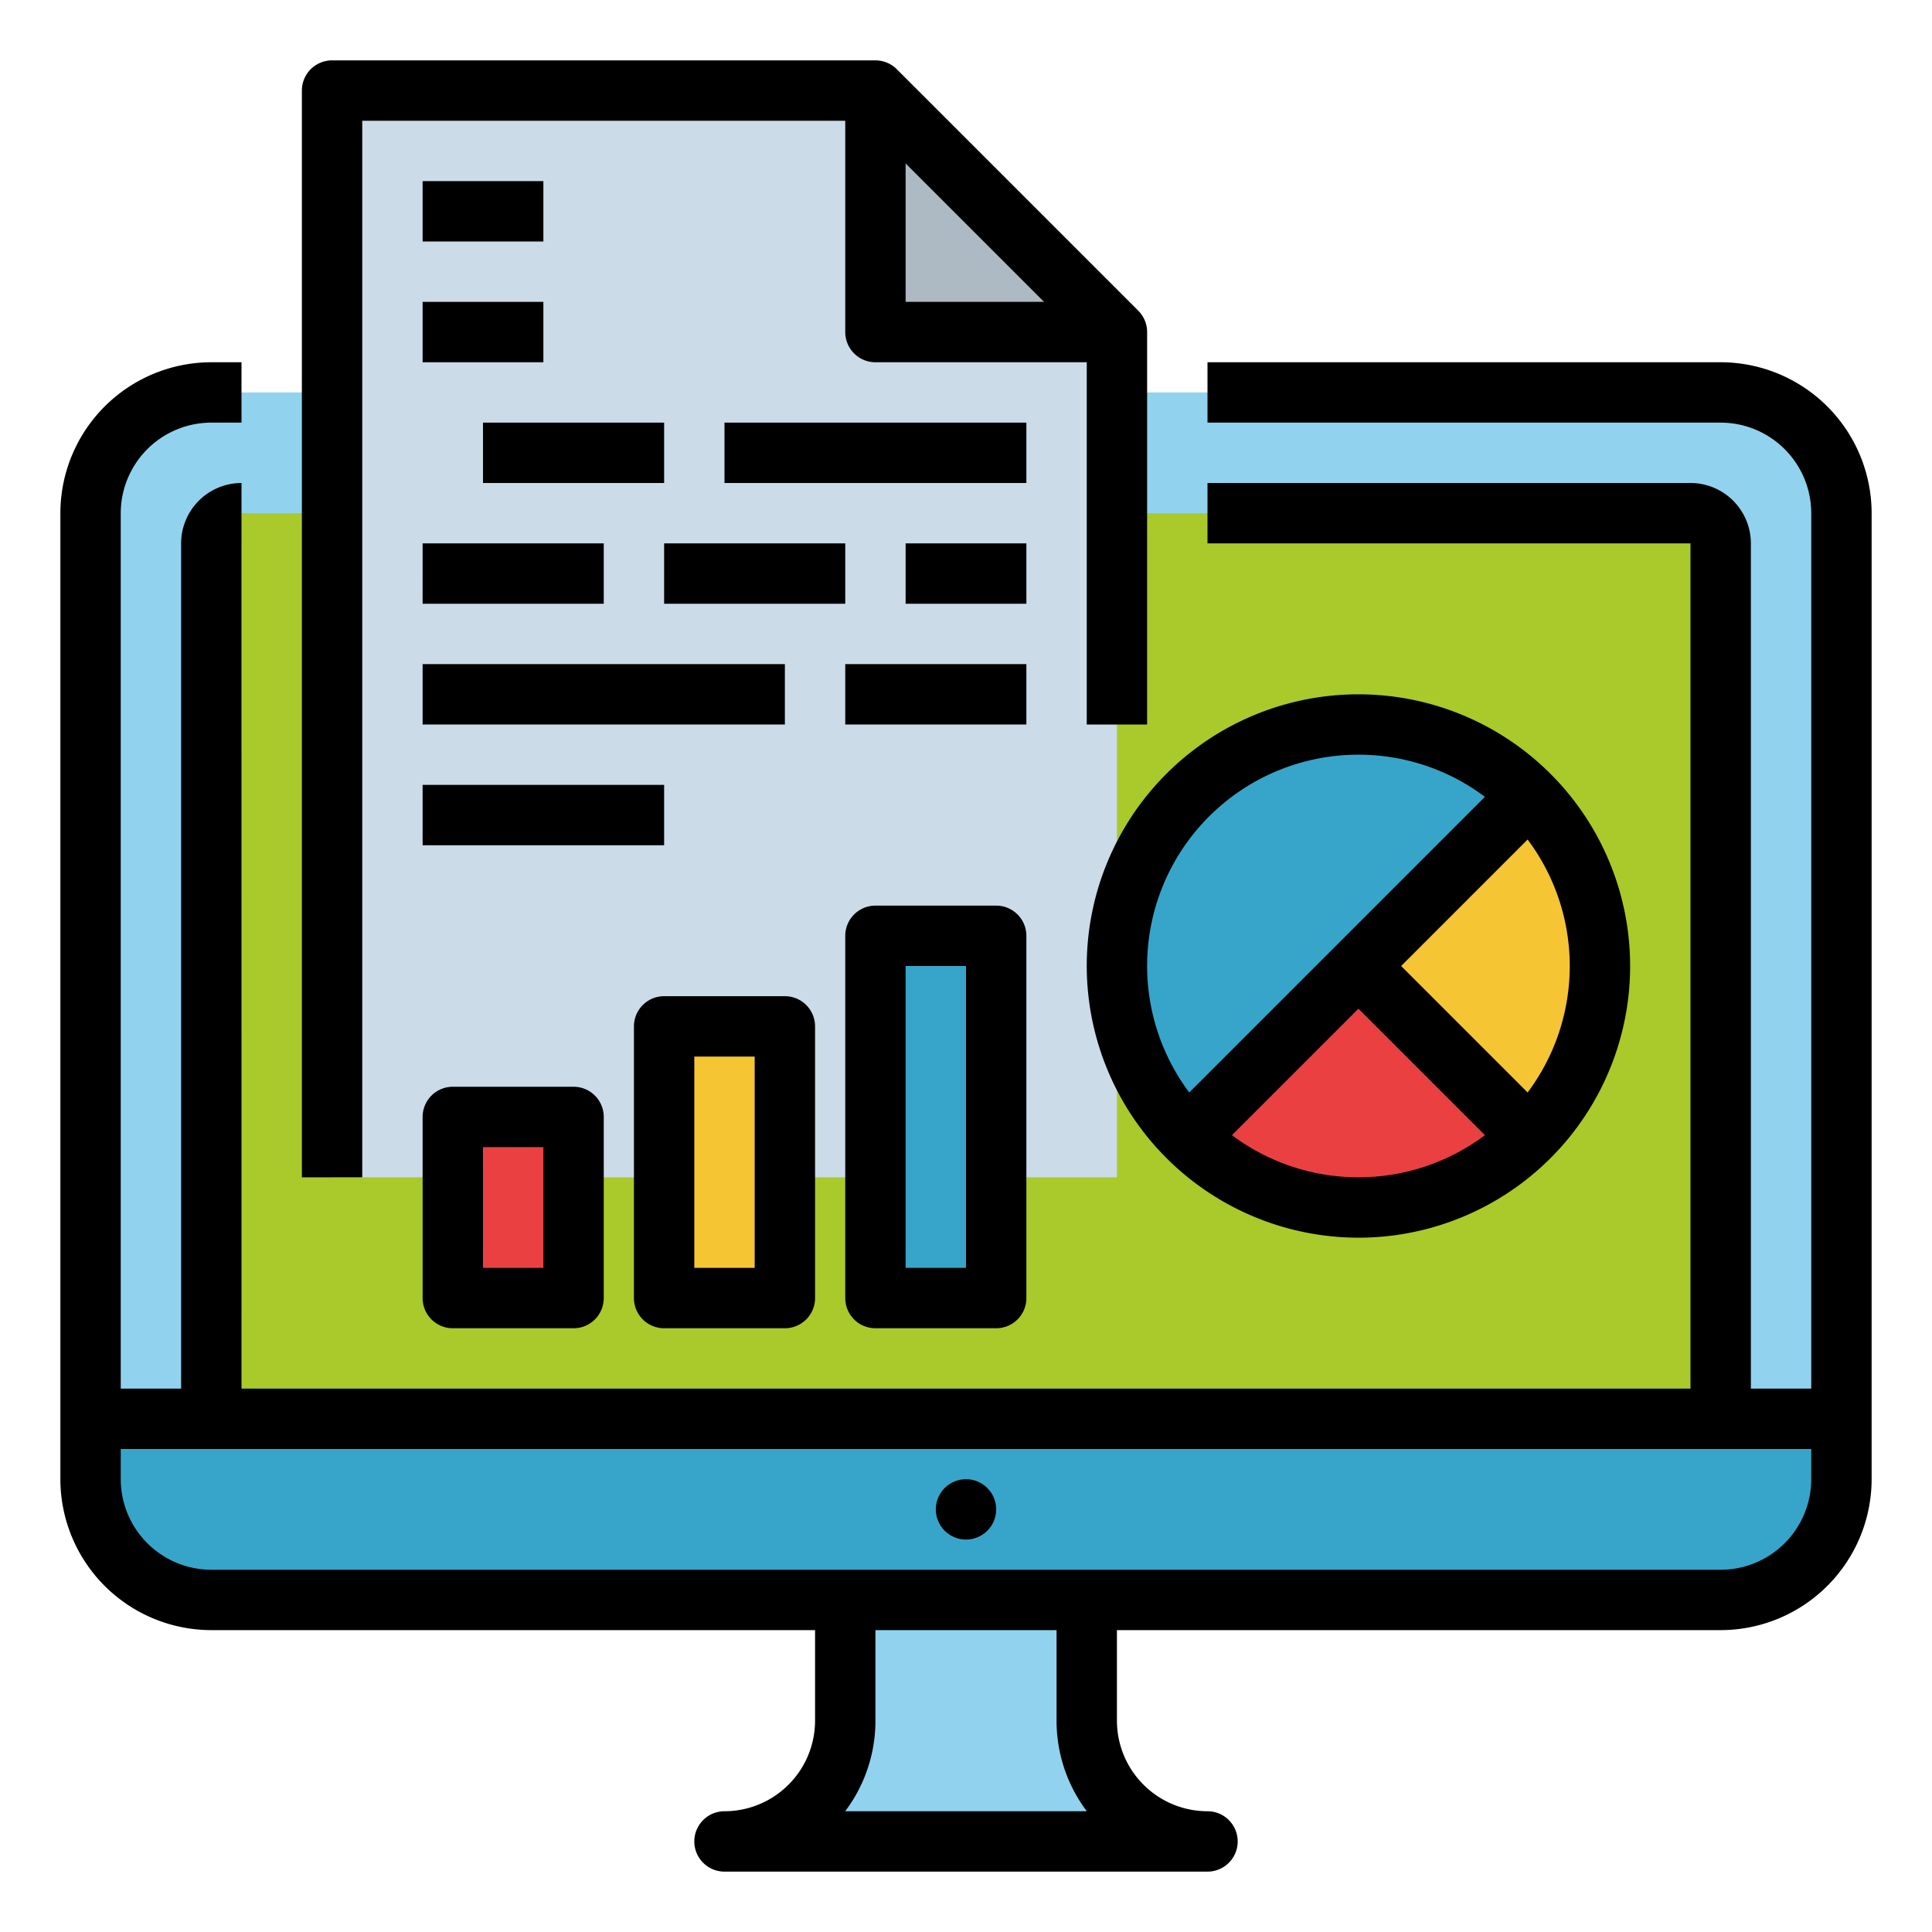
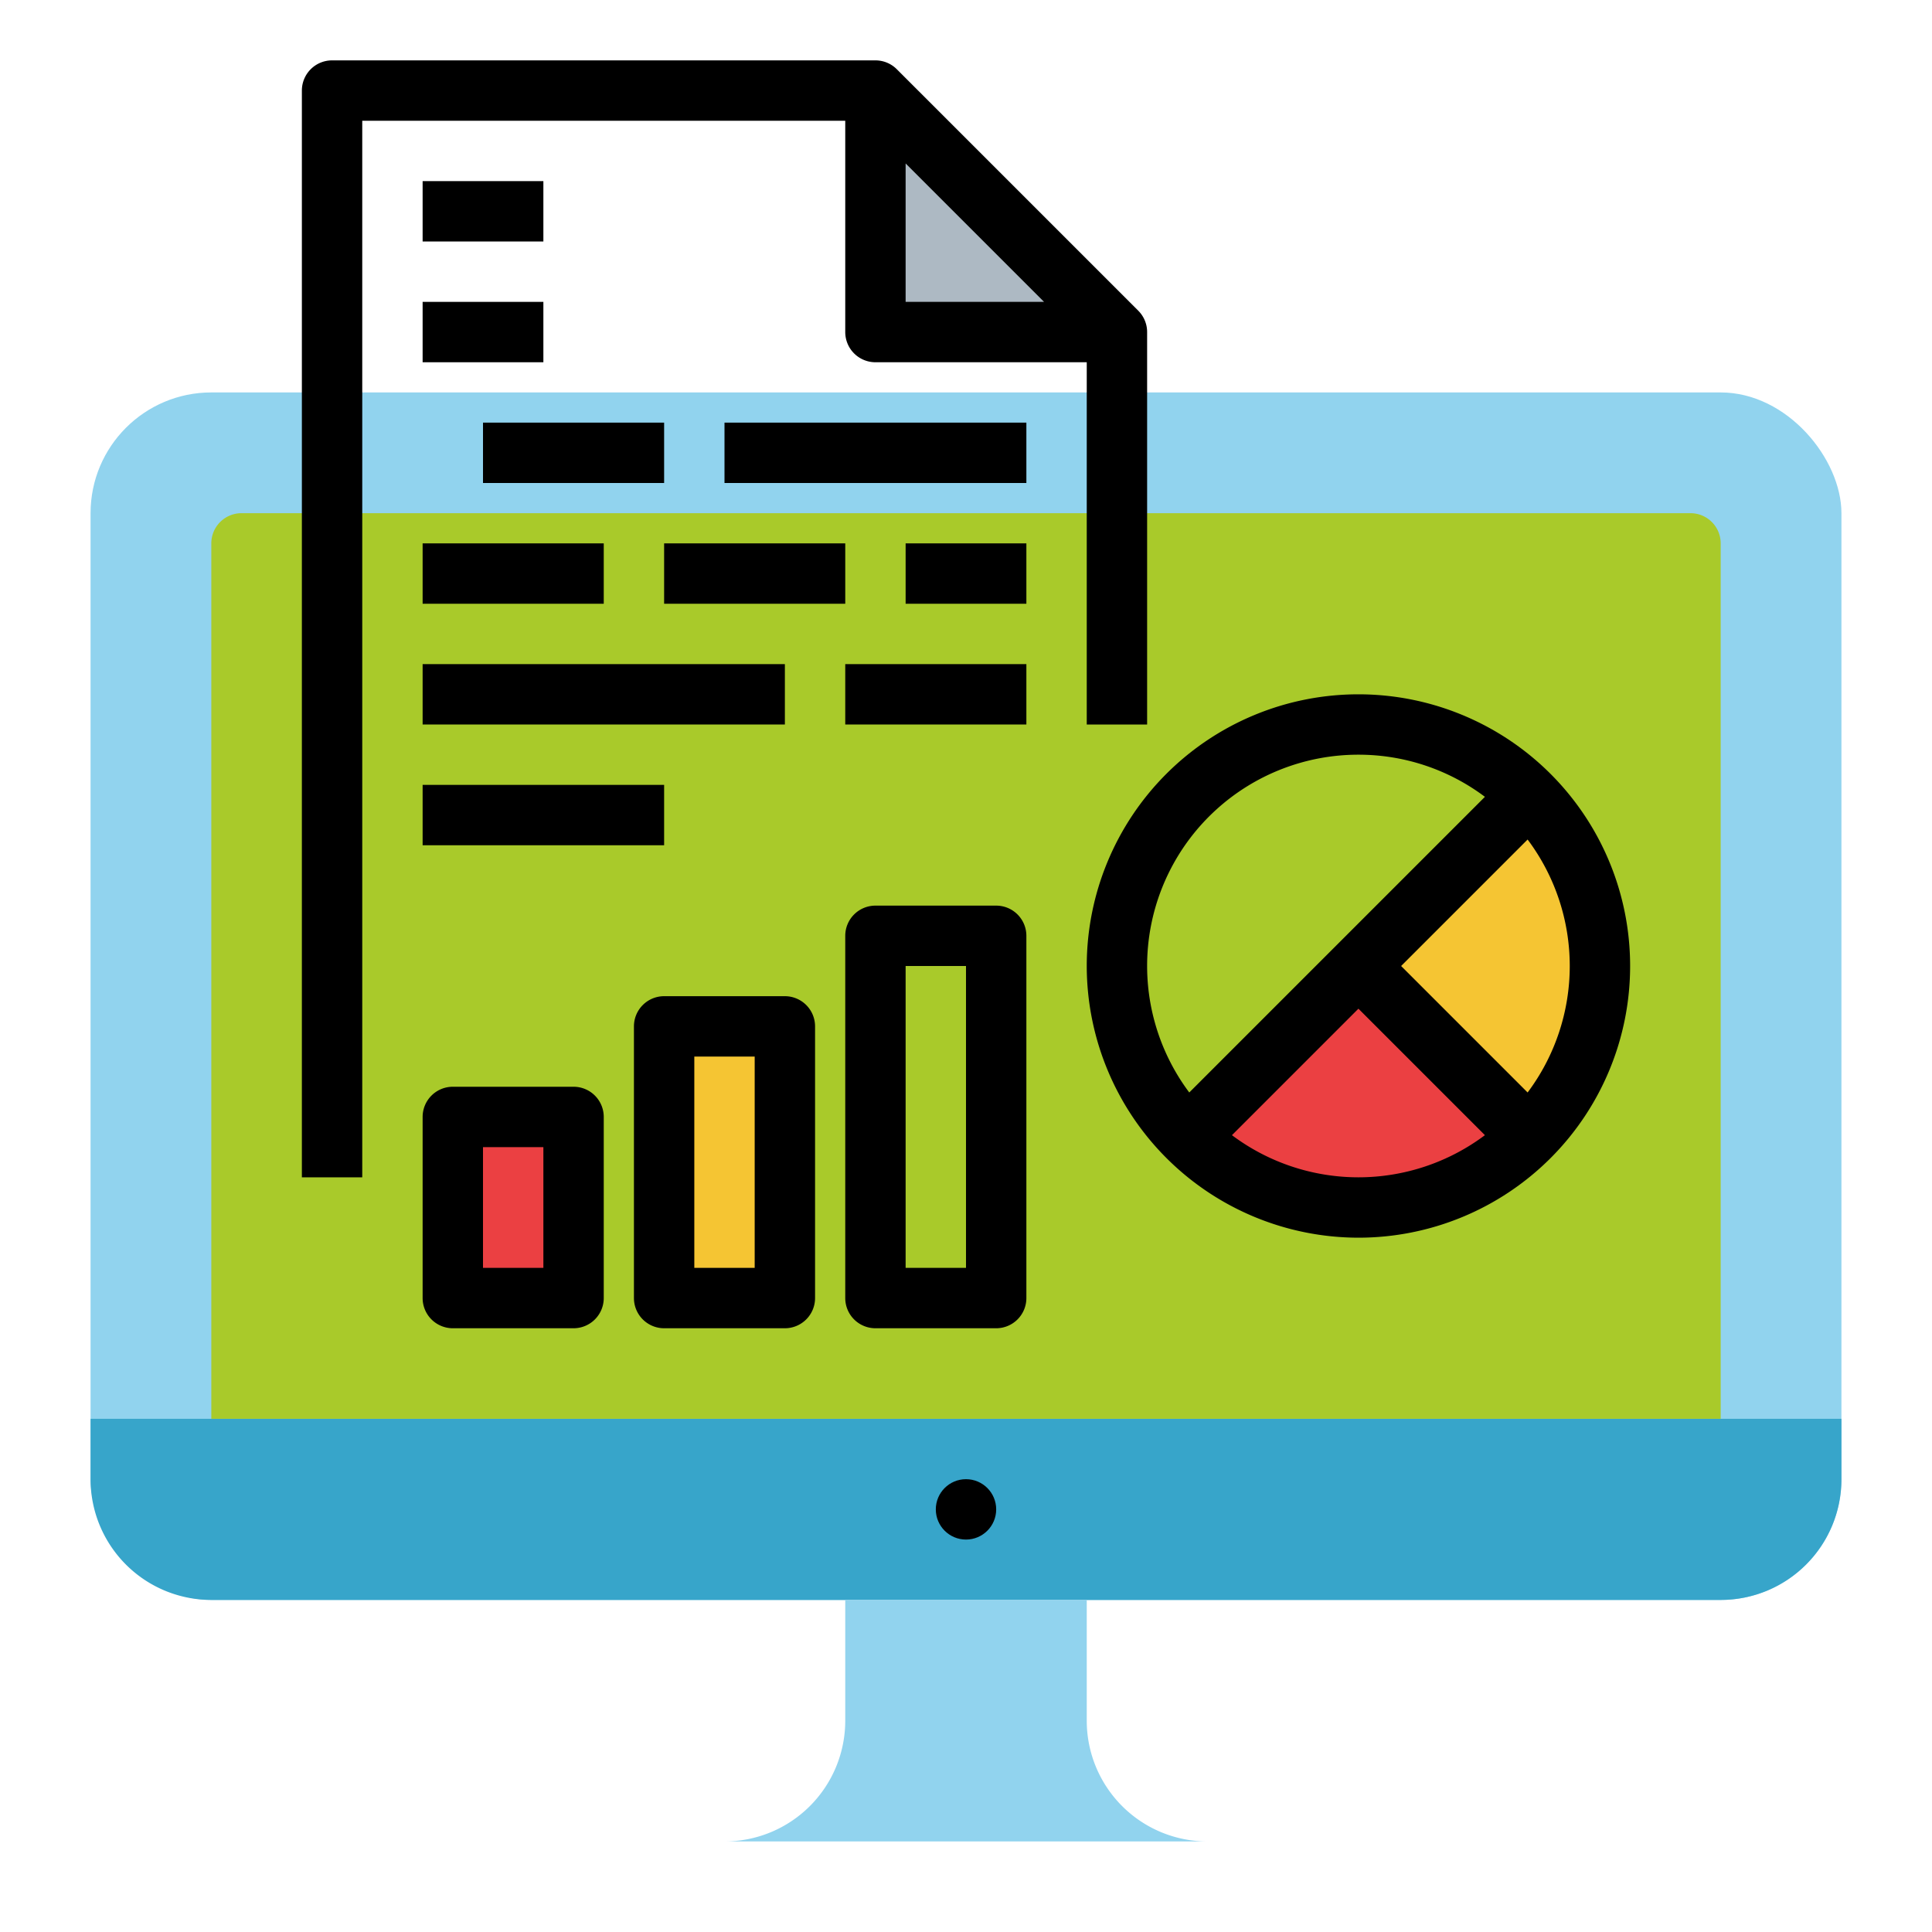
<svg xmlns="http://www.w3.org/2000/svg" height="512" viewBox="0 0 512 512" width="512">
  <g id="Fill_out_line" data-name="Fill out line">
    <rect fill="#91d3ee" height="320" rx="32" width="464" x="24" y="104" />
    <path d="m24 376h464a0 0 0 0 1 0 0v16a32 32 0 0 1 -32 32h-400a32 32 0 0 1 -32-32v-16a0 0 0 0 1 0 0z" fill="#37a5ca" />
    <path d="m64 136h384a8 8 0 0 1 8 8v232a0 0 0 0 1 0 0h-400a0 0 0 0 1 0 0v-232a8 8 0 0 1 8-8z" fill="#a9ca2a" />
    <path d="m224 424v32a32 32 0 0 1 -32 32h128a32 32 0 0 1 -32-32v-32z" fill="#91d3ee" />
-     <path d="m296 312h-208v-288h144l64 64z" fill="#cbdbe7" />
    <path d="m232 24v64h64z" fill="#adb9c3" />
    <path d="m120 296h32v48h-32z" fill="#eb4042" />
    <path d="m176 272h32v72h-32z" fill="#f5c533" />
-     <path d="m232 248h32v96h-32z" fill="#37a5ca" />
    <path d="m424 256a63.8 63.8 0 0 1 -18.74 45.26l-45.26-45.26 45.26-45.26a63.8 63.8 0 0 1 18.74 45.26z" fill="#f5c533" />
    <path d="m405.26 301.26a64.025 64.025 0 0 1 -90.52 0l45.26-45.26z" fill="#eb4042" />
-     <path d="m405.26 210.74-90.52 90.52a64.007 64.007 0 0 1 90.52-90.52z" fill="#37a5ca" />
-     <path d="m456 96h-136v16h136a24.027 24.027 0 0 1 24 24v232h-16v-224a16.018 16.018 0 0 0 -16-16h-128v16h128v224h-384l-.01-224.0.01-0v-16a16.018 16.018 0 0 0 -16 16v224h-16v-232a24.027 24.027 0 0 1 24-24h8v-16h-8a40.045 40.045 0 0 0 -40 40v256a40.045 40.045 0 0 0 40 40h160v24a24.027 24.027 0 0 1 -24 24 8 8 0 0 0 0 16h128a8 8 0 0 0 0-16 24.027 24.027 0 0 1 -24-24v-24h160a40.045 40.045 0 0 0 40-40v-256a40.045 40.045 0 0 0 -40-40zm-167.981 384h-64.038a39.796 39.796 0 0 0 8.019-24v-24h48v24a39.796 39.796 0 0 0 8.019 24zm167.981-64h-400a24.027 24.027 0 0 1 -24-24v-8h448v8a24.027 24.027 0 0 1 -24 24z" />
    <circle cx="256" cy="400" r="8" />
    <path d="m96 32h128v56a8 8 0 0 0 8 8h56v96h16v-104a7.999 7.999 0 0 0 -2.343-5.657l-64-64a7.999 7.999 0 0 0 -5.657-2.343h-144a8 8 0 0 0 -8 8v288h16zm144 11.313 36.687 36.687h-36.687z" />
    <path d="m112 48h32v16h-32z" />
    <path d="m112 80h32v16h-32z" />
    <path d="m128 112h48v16h-48z" />
    <path d="m192 112h80v16h-80z" />
    <path d="m112 144h48v16h-48z" />
    <path d="m176 144h48v16h-48z" />
    <path d="m240 144h32v16h-32z" />
    <path d="m112 176h96v16h-96z" />
    <path d="m224 176h48v16h-48z" />
    <path d="m112 208h64v16h-64z" />
    <path d="m120 288a8 8 0 0 0 -8 8v48a8 8 0 0 0 8 8h32a8 8 0 0 0 8-8v-48a8 8 0 0 0 -8-8zm24 48h-16v-32h16z" />
    <path d="m176 352h32a8 8 0 0 0 8-8v-72a8 8 0 0 0 -8-8h-32a8 8 0 0 0 -8 8v72a8 8 0 0 0 8 8zm8-72h16v56h-16z" />
    <path d="m232 352h32a8 8 0 0 0 8-8v-96a8 8 0 0 0 -8-8h-32a8 8 0 0 0 -8 8v96a8 8 0 0 0 8 8zm8-96h16v80h-16z" />
    <path d="m360 328a72 72 0 1 0 -72-72 72.081 72.081 0 0 0 72 72zm-33.519-27.167 33.519-33.519 33.519 33.519a55.889 55.889 0 0 1 -67.039 0zm78.352-11.313-33.519-33.519 33.519-33.519a55.889 55.889 0 0 1 0 67.039zm-44.833-89.519a55.708 55.708 0 0 1 33.519 11.167l-78.352 78.352a55.972 55.972 0 0 1 44.833-89.519z" />
  </g>
</svg>